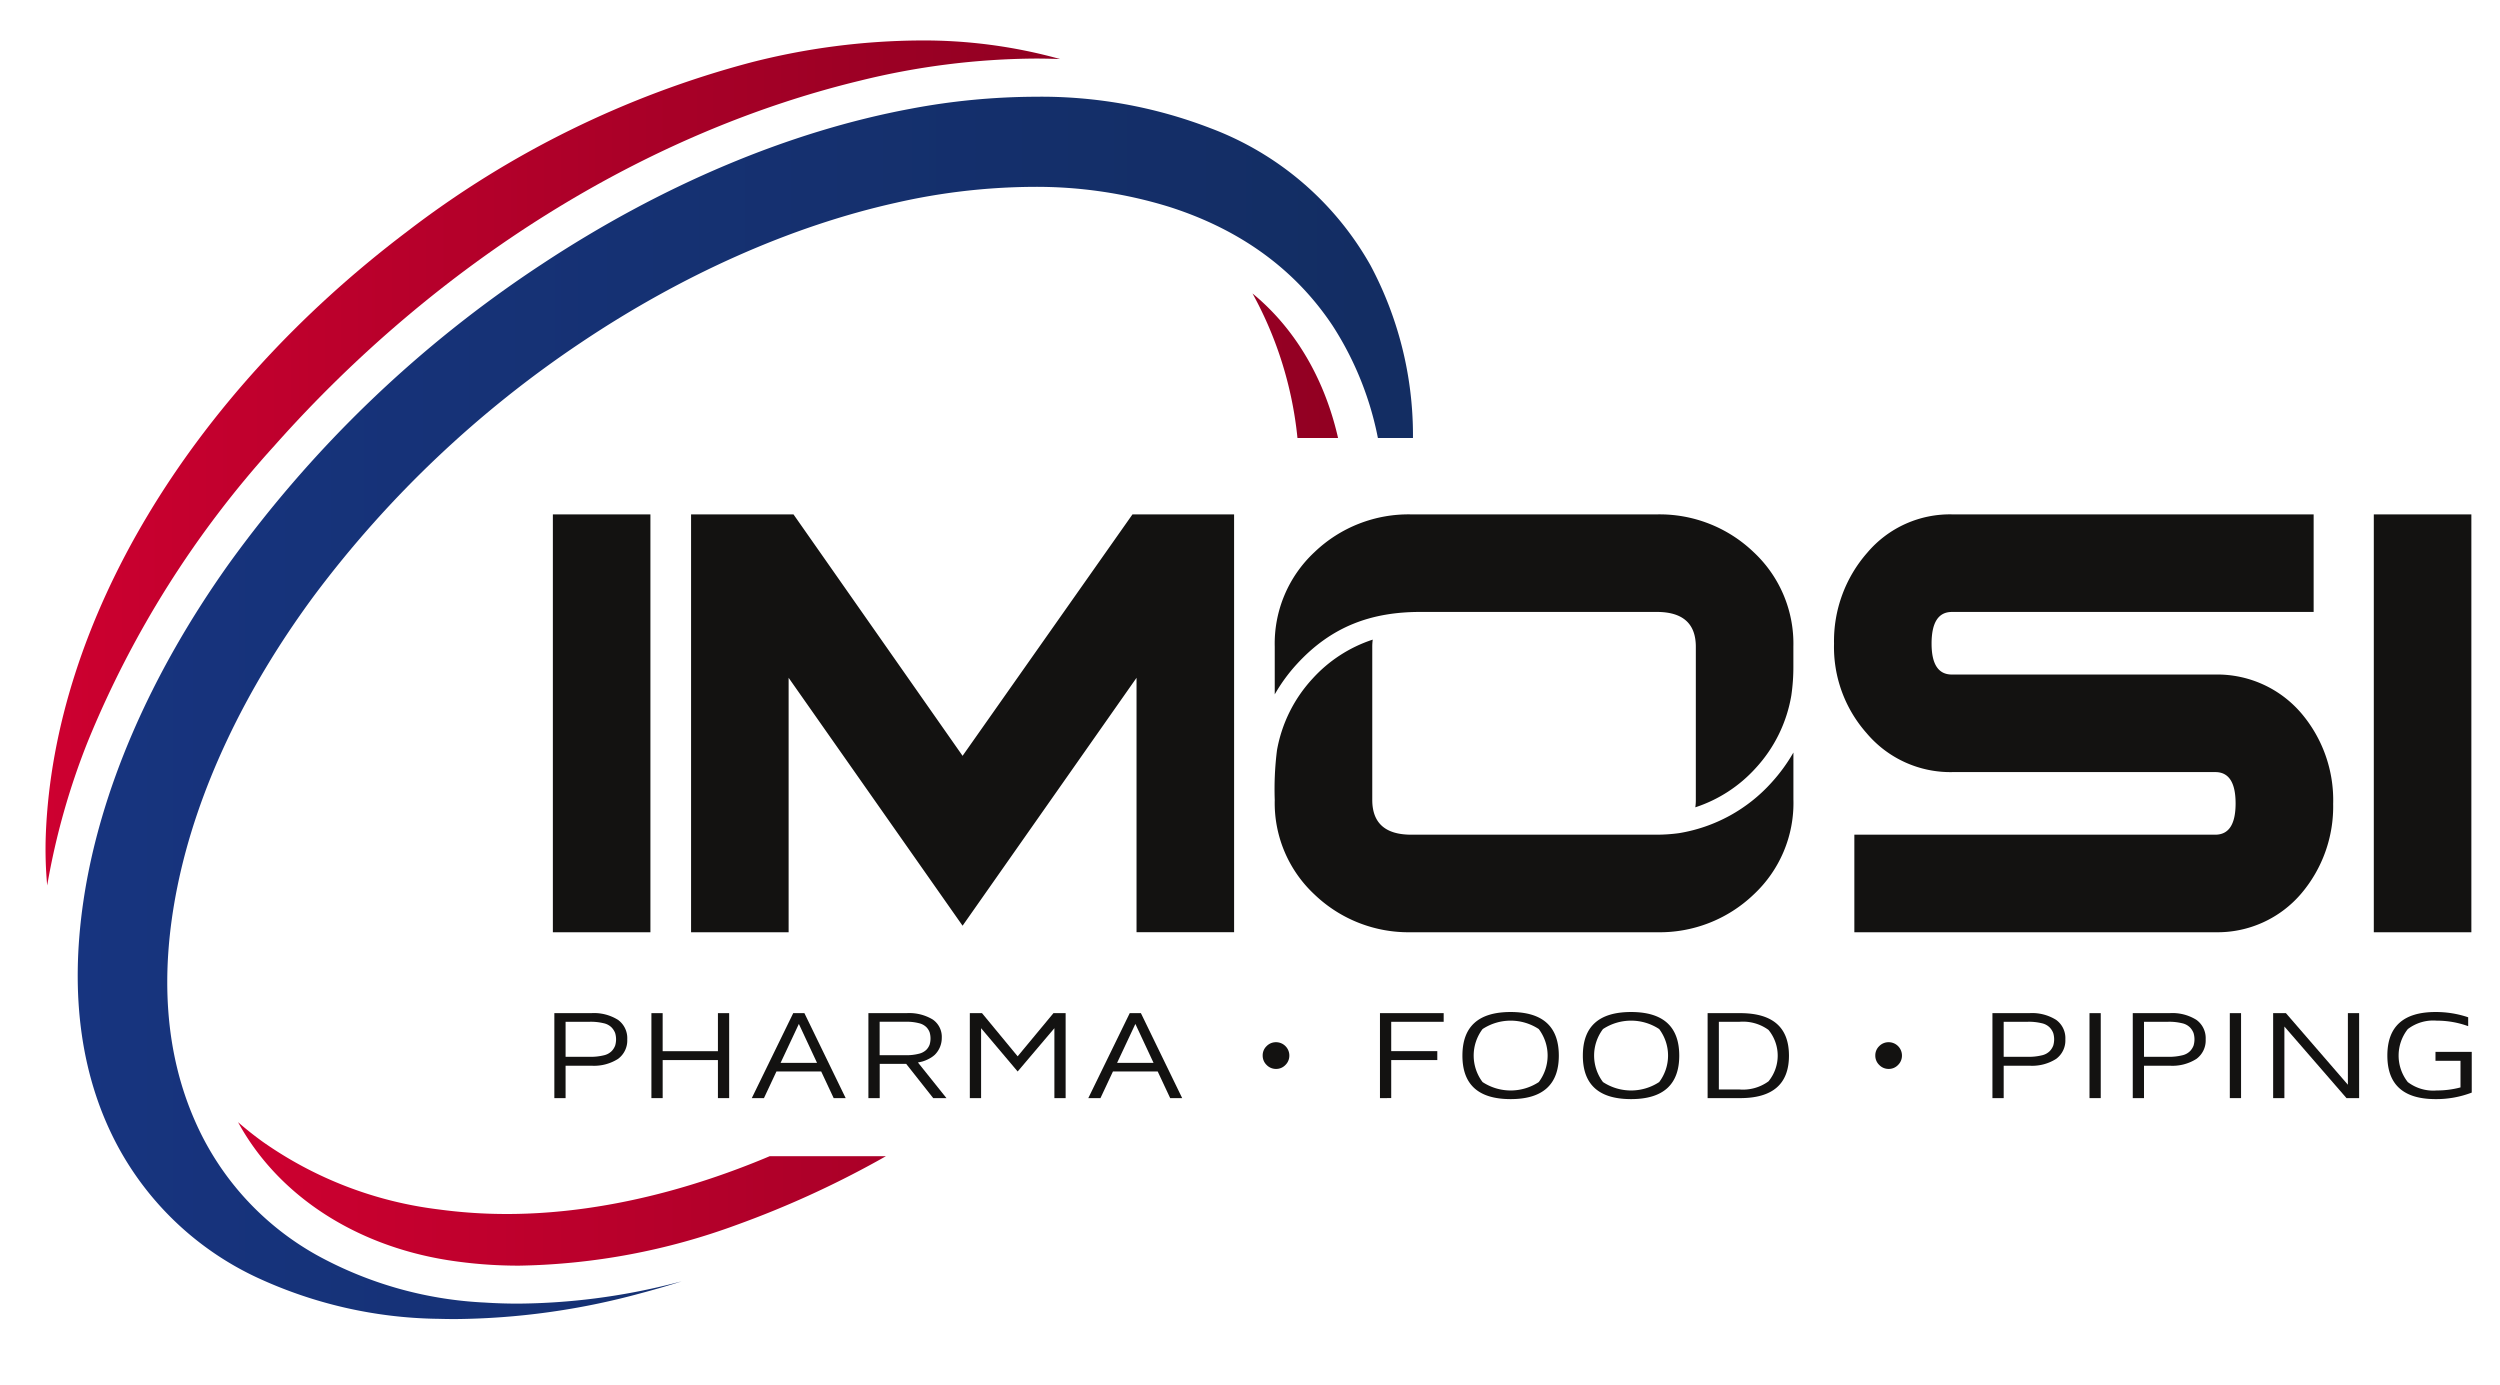
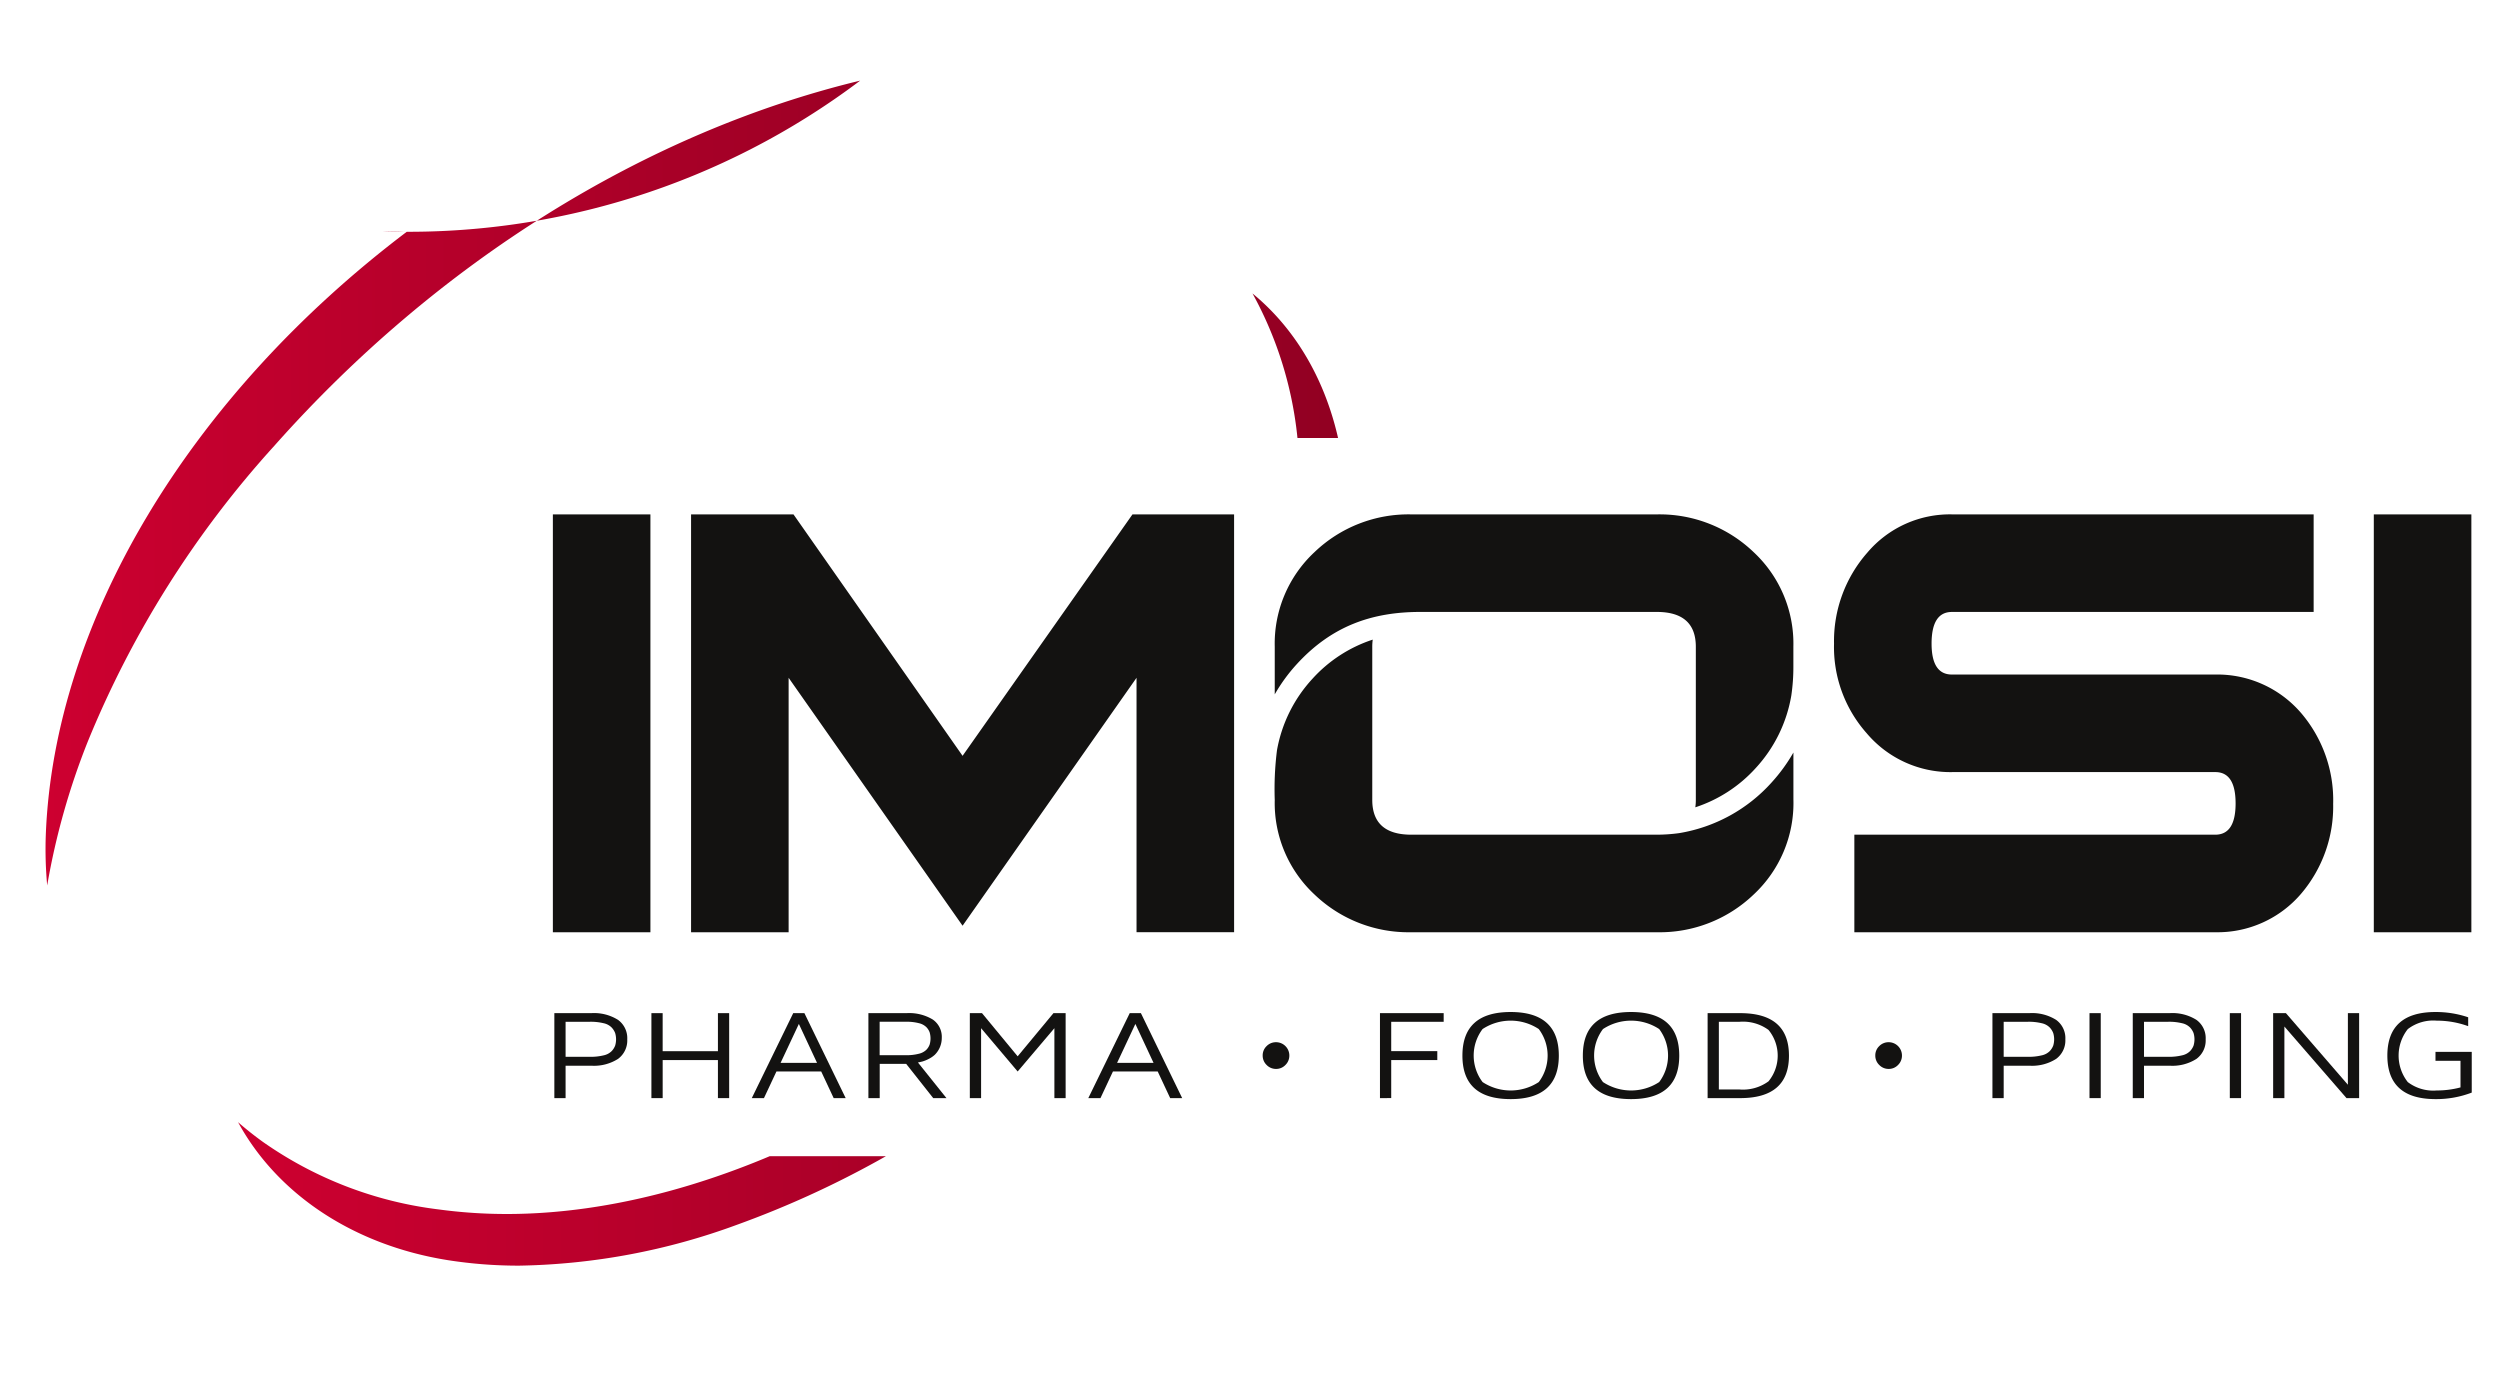
<svg xmlns="http://www.w3.org/2000/svg" xmlns:xlink="http://www.w3.org/1999/xlink" width="289.111" height="160.208" viewBox="0 0 289.111 160.208">
  <defs>
    <clipPath id="a">
      <path d="M59.269,133.707V50.649H169.653c0-34.978-23.931-49.263-65.179-49.263-51.544,0-102.1,44.708-102.1,96.252s25.273,61.184,61.184,61.184c16.267,0,36.864-8.786,50.078-25.115Z" style="fill:none;clip-rule:evenodd" />
    </clipPath>
    <linearGradient id="b" x1="27.529" y1="90.151" x2="155.694" y2="90.151" gradientUnits="userSpaceOnUse">
      <stop offset="0" stop-color="#cd0030" />
      <stop offset="1" stop-color="#910022" />
    </linearGradient>
    <linearGradient id="c" x1="5.265" y1="53.541" x2="122.6" y2="53.541" xlink:href="#b" />
    <linearGradient id="d" x1="8.99" y1="81.866" x2="163.387" y2="81.866" gradientUnits="userSpaceOnUse">
      <stop offset="0" stop-color="#17347f" />
      <stop offset="1" stop-color="#132d62" />
    </linearGradient>
  </defs>
  <g style="clip-path:url(#a)">
    <g style="isolation:isolate">
      <path d="M60.056,146.365a52.771,52.771,0,0,1-8.29-.639c-10.86-1.735-19.693-7.609-24.237-15.955q1.36,1.19,2.849,2.264a44.735,44.735,0,0,0,20.378,7.832,58.471,58.471,0,0,0,7.858.525c12.042,0,25.287-3.6,38.3-10.415a110.629,110.629,0,0,0,34.716-28.545c7.644-9.527,17.046-24.589,18.432-42.245a43.684,43.684,0,0,0-5.216-25.249c7.31,6,11.252,15.887,10.816,27.148-.406,10.508-4.394,21.8-11.852,33.557a116.525,116.525,0,0,1-27.558,29.828,112.314,112.314,0,0,1-31.015,17.163,76.322,76.322,0,0,1-25.18,4.731Z" style="fill:url(#b)" />
      <g style="isolation:isolate">
-         <path d="M5.457,102.4a46.056,46.056,0,0,1-.16-5.875c.955-24.594,16.557-50.656,41.736-69.716A112.469,112.469,0,0,1,86.824,7.226,80.42,80.42,0,0,1,106.407,4.68,58.872,58.872,0,0,1,122.6,6.83q-1.415-.057-2.854-.058A86.766,86.766,0,0,0,99.475,9.324c-24.847,6-48.909,21-67.755,42.235A116.161,116.161,0,0,0,10.163,85.73,82.662,82.662,0,0,0,5.457,102.4Z" style="fill:url(#c)" />
+         <path d="M5.457,102.4a46.056,46.056,0,0,1-.16-5.875c.955-24.594,16.557-50.656,41.736-69.716q-1.415-.057-2.854-.058A86.766,86.766,0,0,0,99.475,9.324c-24.847,6-48.909,21-67.755,42.235A116.161,116.161,0,0,0,10.163,85.73,82.662,82.662,0,0,0,5.457,102.4Z" style="fill:url(#c)" />
      </g>
-       <path d="M52.667,152.543q-.963,0-1.912-.027A51.319,51.319,0,0,1,29.639,147.7a35.2,35.2,0,0,1-15.9-14.927c-4.341-7.959-5.716-17.581-4.088-28.6C11.52,91.52,17.326,78.056,26.44,65.24a138.152,138.152,0,0,1,36.2-34.673c13.869-9.162,28.643-15.386,42.725-18a78.811,78.811,0,0,1,14.31-1.379,54.381,54.381,0,0,1,20.337,3.648A35.56,35.56,0,0,1,158.492,30.69a41.757,41.757,0,0,1,4.894,20.826,67.338,67.338,0,0,1-4.109,21.818,95.089,95.089,0,0,1-6.606,14.5,80.892,80.892,0,0,0,4.278-10.486A58.23,58.23,0,0,0,160.031,57a37.1,37.1,0,0,0-5.915-19.326c-4.325-6.511-10.69-11.14-18.92-13.758a51.94,51.94,0,0,0-15.753-2.307,73.058,73.058,0,0,0-15.833,1.84c-12.071,2.692-24.664,8.281-36.418,16.164A125.946,125.946,0,0,0,36.338,68.864C28.229,79.829,22.755,91.48,20.51,102.556c-2.068,10.2-1.383,19.306,2.035,27.066A32.813,32.813,0,0,0,36.6,145.128a44.611,44.611,0,0,0,19.462,5.505c1.257.082,2.552.124,3.85.124a74.838,74.838,0,0,0,17.737-2.276c.4-.1.79-.2,1.185-.3q-2.419.766-4.834,1.405A83.909,83.909,0,0,1,52.667,152.543Z" style="fill:url(#d)" />
    </g>
  </g>
  <path d="M64.107,126.991v-9.826H68.38a5.226,5.226,0,0,1,3.086.774,2.606,2.606,0,0,1,1.072,2.254,2.64,2.64,0,0,1-1.072,2.266,5.18,5.18,0,0,1-3.086.784H65.407v3.748Zm1.3-4.777h2.806a6.3,6.3,0,0,0,1.6-.17,1.843,1.843,0,0,0,.927-.494,1.9,1.9,0,0,0,.4-.635,2.535,2.535,0,0,0,0-1.444,1.952,1.952,0,0,0-.4-.639,1.838,1.838,0,0,0-.927-.5,6.3,6.3,0,0,0-1.6-.17H65.407Z" style="fill:#131211" />
  <path d="M75.332,126.991v-9.826h1.3v4.4h6.392v-4.4h1.3v9.826h-1.3v-4.4H76.634v4.4Z" style="fill:#131211" />
  <path d="M86.94,126.991l4.792-9.826h1.293l4.773,9.826H96.41l-1.442-3.079H89.79l-1.443,3.079Zm3.332-4.079h4.212l-2.1-4.5Z" style="fill:#131211" />
  <path d="M100.426,126.991v-9.826h4.414a5.266,5.266,0,0,1,3.016.73,2.423,2.423,0,0,1,1.055,2.125,2.744,2.744,0,0,1-.805,1.958,3.094,3.094,0,0,1-.743.5,3.762,3.762,0,0,1-.7.28c-.182.046-.352.082-.509.111l3.3,4.123h-1.531l-3.129-3.963h-3.06v3.963Zm1.3-4.963h3.042a5.585,5.585,0,0,0,1.5-.17,1.818,1.818,0,0,0,.874-.471,1.7,1.7,0,0,0,.37-.6,2.535,2.535,0,0,0,0-1.389,1.705,1.705,0,0,0-.37-.6,1.8,1.8,0,0,0-.874-.472,5.675,5.675,0,0,0-1.5-.168h-3.042Z" style="fill:#131211" />
  <path d="M112.155,126.991v-9.826h1.408l4.122,4.992,4.141-4.992h1.408v9.826h-1.3v-8.086l-4.247,5.007-4.229-5.007v8.086Z" style="fill:#131211" />
  <path d="M125.856,126.991l4.791-9.826h1.293l4.773,9.826h-1.388l-1.442-3.079h-5.178l-1.443,3.079Zm3.331-4.079H133.4l-2.1-4.5Z" style="fill:#131211" />
  <path d="M146.478,123.158a1.493,1.493,0,0,1-.456-1.095,1.471,1.471,0,0,1,.456-1.088,1.506,1.506,0,0,1,1.095-.449,1.54,1.54,0,0,1,1.532,1.537,1.5,1.5,0,0,1-.453,1.095,1.466,1.466,0,0,1-1.079.457A1.494,1.494,0,0,1,146.478,123.158Z" style="fill:#131211" />
  <path d="M159.585,126.991v-9.826h7.368v1h-6.067v3.395h5.329v1.028h-5.329v4.4Z" style="fill:#131211" />
  <path d="M169.121,122.07q0-5.034,5.57-5.036t5.579,5.036q0,5.037-5.579,5.036T169.121,122.07Zm2.329-3.065a5.087,5.087,0,0,0,0,6.13,5.916,5.916,0,0,0,6.5,0,5.1,5.1,0,0,0,0-6.13,5.916,5.916,0,0,0-6.5,0Z" style="fill:#131211" />
  <path d="M183.048,122.07q0-5.034,5.57-5.036t5.579,5.036q0,5.037-5.579,5.036T183.048,122.07Zm2.329-3.065a5.087,5.087,0,0,0,0,6.13,5.916,5.916,0,0,0,6.5,0,5.1,5.1,0,0,0,0-6.13,5.916,5.916,0,0,0-6.5,0Z" style="fill:#131211" />
  <path d="M197.476,126.991v-9.826h3.767q5.64,0,5.641,4.913t-5.641,4.913Zm1.3-1h2.375a5,5,0,0,0,3.367-.941,4.688,4.688,0,0,0,0-5.945,5,5,0,0,0-3.367-.94h-2.375Z" style="fill:#131211" />
  <path d="M217.325,123.158a1.49,1.49,0,0,1-.457-1.095,1.469,1.469,0,0,1,.457-1.088,1.5,1.5,0,0,1,1.094-.449,1.54,1.54,0,0,1,1.532,1.537,1.5,1.5,0,0,1-.453,1.095,1.466,1.466,0,0,1-1.079.457A1.49,1.49,0,0,1,217.325,123.158Z" style="fill:#131211" />
  <path d="M230.414,126.991v-9.826h4.273a5.224,5.224,0,0,1,3.086.774,2.6,2.6,0,0,1,1.073,2.254,2.639,2.639,0,0,1-1.073,2.266,5.177,5.177,0,0,1-3.086.784h-2.972v3.748Zm1.3-4.777h2.805a6.289,6.289,0,0,0,1.6-.17,1.843,1.843,0,0,0,.927-.494,1.9,1.9,0,0,0,.4-.635,2.535,2.535,0,0,0,0-1.444,1.952,1.952,0,0,0-.4-.639,1.838,1.838,0,0,0-.927-.5,6.289,6.289,0,0,0-1.6-.17h-2.805Z" style="fill:#131211" />
  <path d="M241.639,126.991v-9.826h1.3v9.826Z" style="fill:#131211" />
  <path d="M246.642,126.991v-9.826h4.272a5.221,5.221,0,0,1,3.086.774,2.6,2.6,0,0,1,1.073,2.254A2.639,2.639,0,0,1,254,122.459a5.175,5.175,0,0,1-3.086.784h-2.972v3.748Zm1.3-4.777h2.805a6.289,6.289,0,0,0,1.6-.17,1.843,1.843,0,0,0,.927-.494,1.92,1.92,0,0,0,.4-.635,2.558,2.558,0,0,0,0-1.444,1.974,1.974,0,0,0-.4-.639,1.838,1.838,0,0,0-.927-.5,6.289,6.289,0,0,0-1.6-.17h-2.805Z" style="fill:#131211" />
  <path d="M257.866,126.991v-9.826h1.3v9.826Z" style="fill:#131211" />
  <path d="M262.876,126.991v-9.826h1.478l7.166,8.28v-8.28h1.3v9.826h-1.46l-7.183-8.28v8.28Z" style="fill:#131211" />
  <path d="M276.084,122.07q0-5.034,5.57-5.036a11.613,11.613,0,0,1,3.777.61v1.026a10.583,10.583,0,0,0-3.637-.636,4.841,4.841,0,0,0-3.346.976,4.951,4.951,0,0,0,0,6.128,4.867,4.867,0,0,0,3.346.968,10.525,10.525,0,0,0,2.749-.353v-3.079H281.65v-1.029h4.193v4.708a11.46,11.46,0,0,1-4.189.753Q276.084,127.106,276.084,122.07Z" style="fill:#131211" />
  <path d="M75.217,107.808H63.936V59.487H75.217v48.321Zm210.581,0H274.517V59.487H285.8v48.321Zm-15.982-14.9a15.547,15.547,0,0,1-3.666,10.4,12.71,12.71,0,0,1-9.965,4.5h-41.74V96.527h41.74q2.351,0,2.35-3.62t-2.35-3.619H225.82a12.674,12.674,0,0,1-9.965-4.512,15.011,15.011,0,0,1-3.76-10.341,15.486,15.486,0,0,1,3.854-10.529,12.511,12.511,0,0,1,9.871-4.419h41.74V70.769H225.726q-2.351,0-2.35,3.666,0,3.573,2.35,3.572h30.427a12.776,12.776,0,0,1,10,4.5,15.515,15.515,0,0,1,3.666,10.4ZM207.4,92.516a14.461,14.461,0,0,1-4.606,10.936,15.707,15.707,0,0,1-11.188,4.356H163.21a15.707,15.707,0,0,1-11.187-4.356,14.458,14.458,0,0,1-4.606-10.936,35.927,35.927,0,0,1,.257-5.741,16.418,16.418,0,0,1,4.1-8.275,16.2,16.2,0,0,1,6.975-4.531,6.012,6.012,0,0,0-.054.826V92.5c0,2.679,1.5,4.027,4.512,4.027H191.6a19.154,19.154,0,0,0,2.57-.178,18.379,18.379,0,0,0,10.7-5.853,19.53,19.53,0,0,0,2.528-3.47v5.49ZM147.417,80.3a19.439,19.439,0,0,1,2.527-3.47c4.038-4.423,8.691-6.063,14.311-6.063H191.6c3.008,0,4.513,1.347,4.513,4.026V92.5a5.882,5.882,0,0,1-.059.861,16.2,16.2,0,0,0,6.979-4.532,16.41,16.41,0,0,0,4.123-8.4,22.824,22.824,0,0,0,.238-3.386V74.78a14.462,14.462,0,0,0-4.606-10.937A15.707,15.707,0,0,0,191.6,59.487H163.21a15.707,15.707,0,0,0-11.187,4.356,14.458,14.458,0,0,0-4.606,10.937V80.3Zm-4.7,27.506H131.434V78.384l-20.117,28.671L91.2,78.384v29.424H79.918V59.487H91.763l19.554,27.921,19.647-27.921h11.752Z" style="fill:#131211;fill-rule:evenodd" />
</svg>